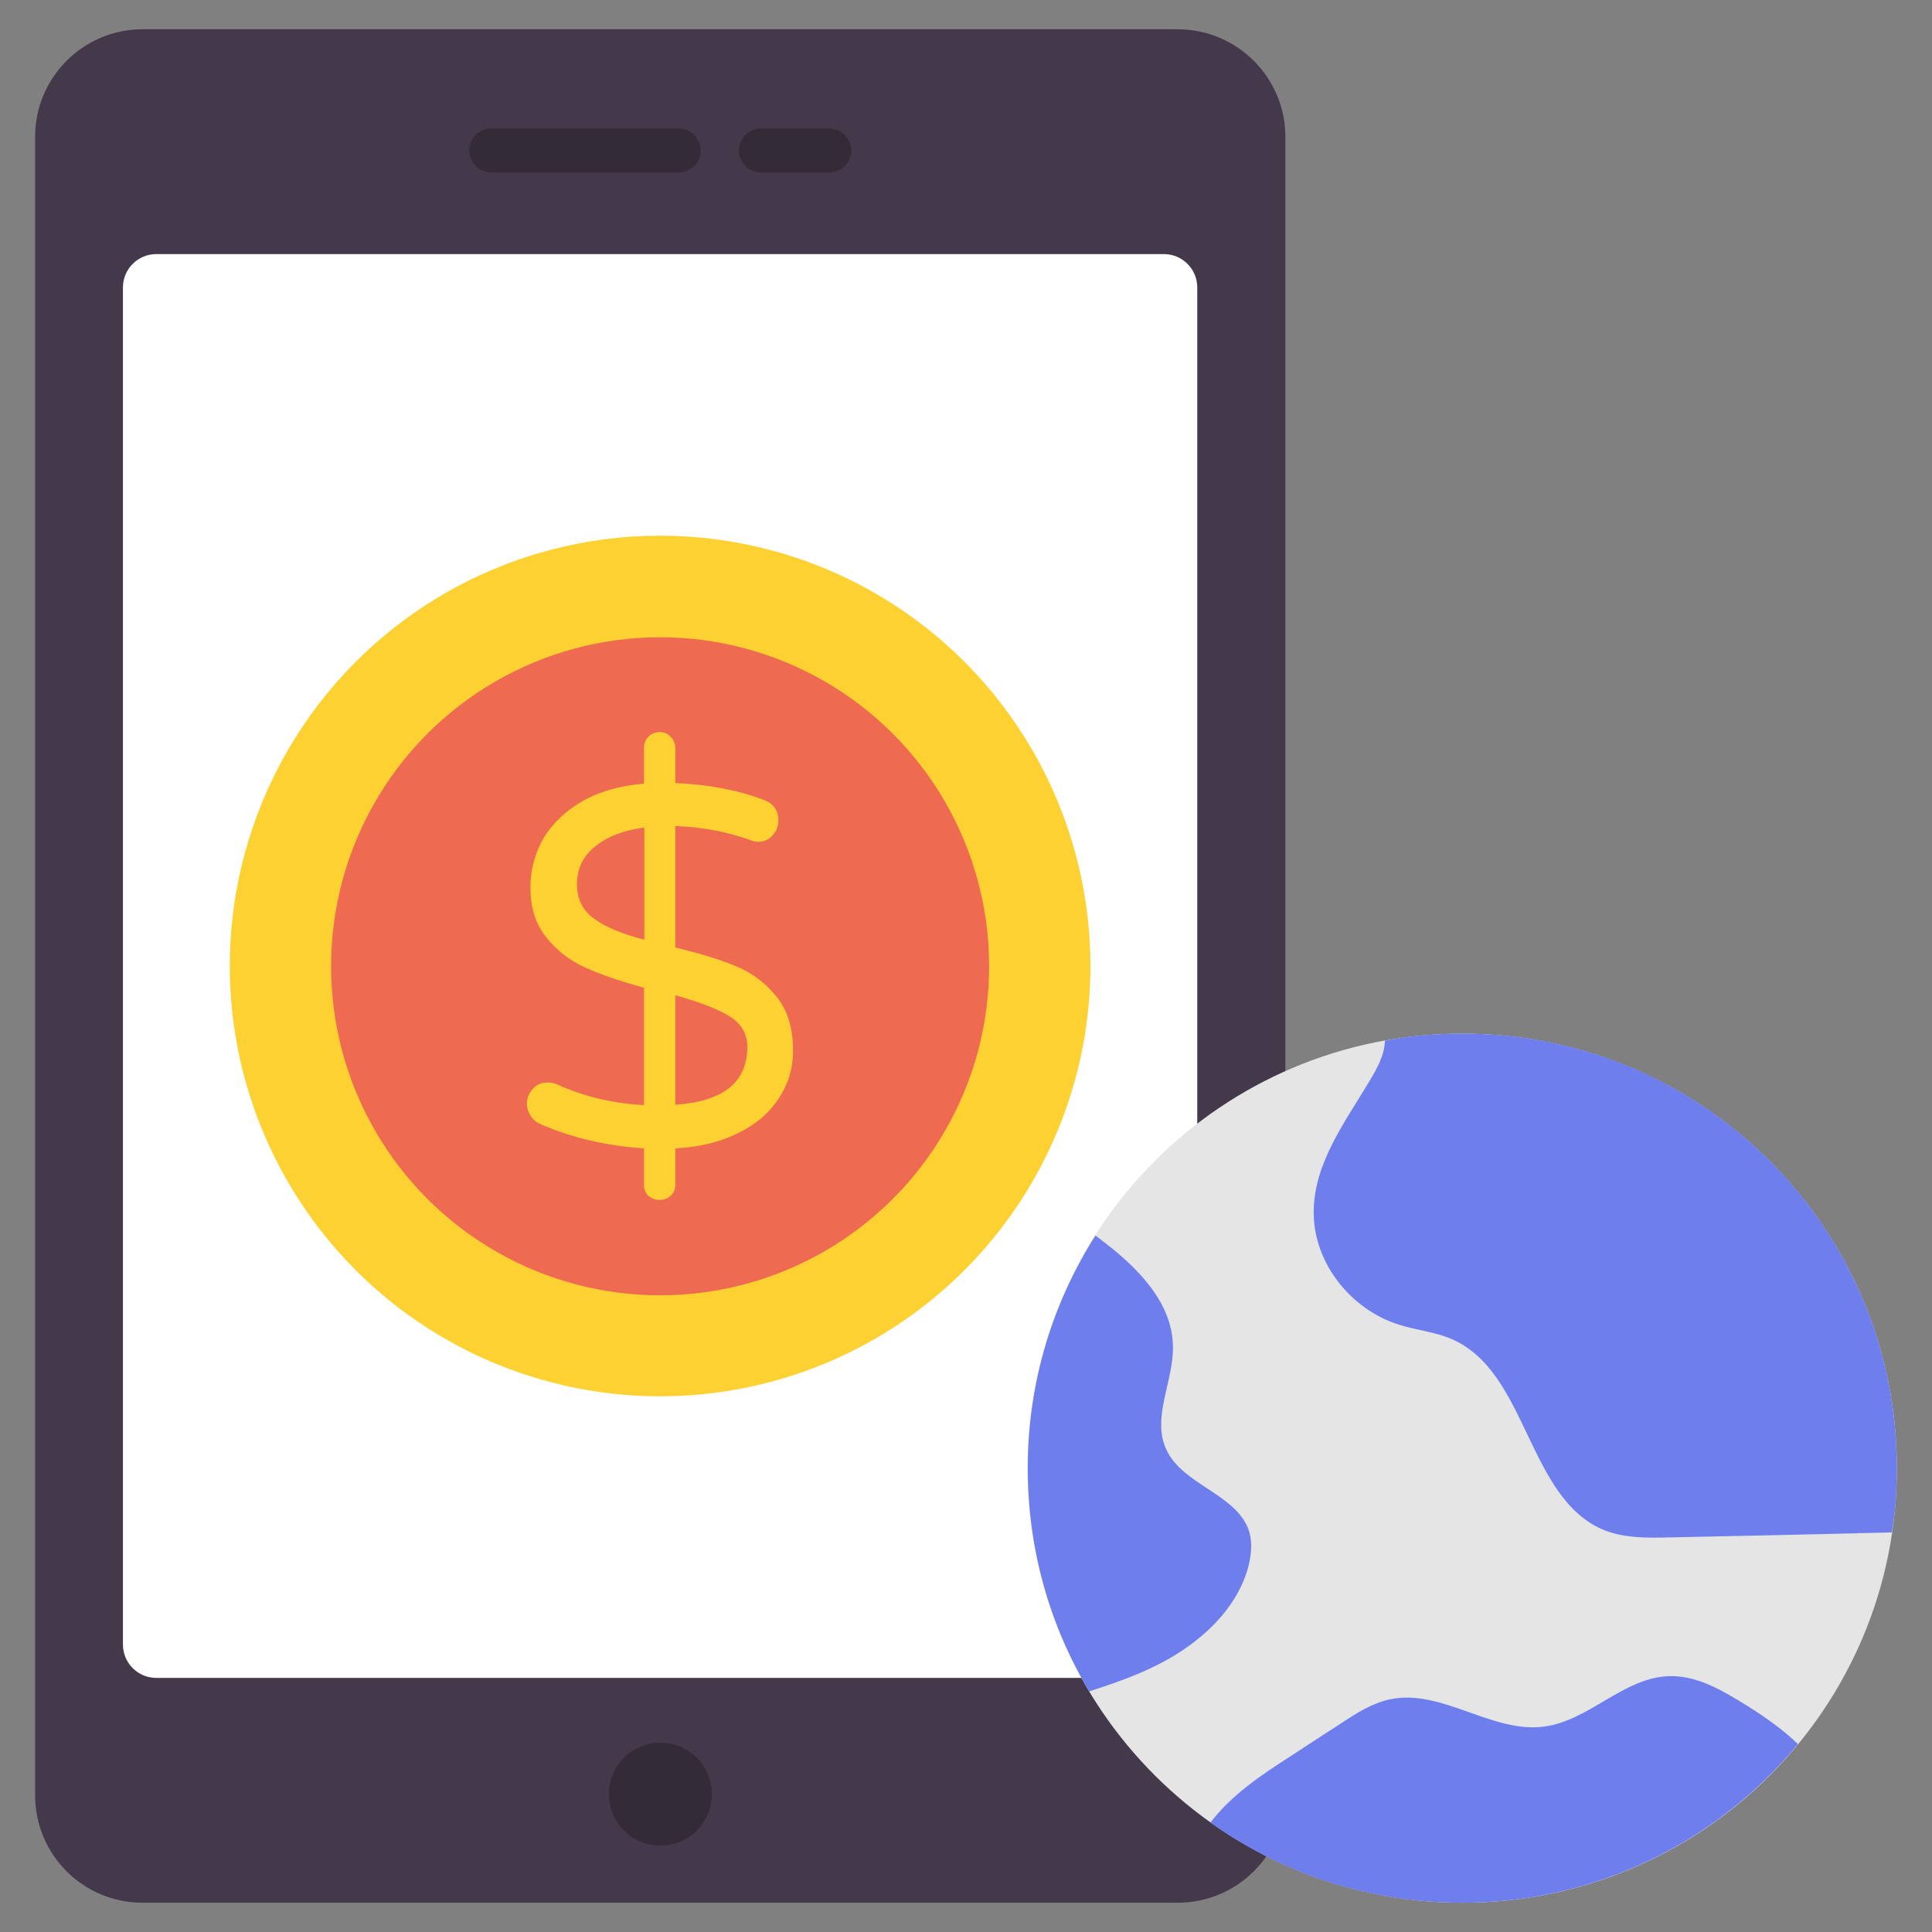
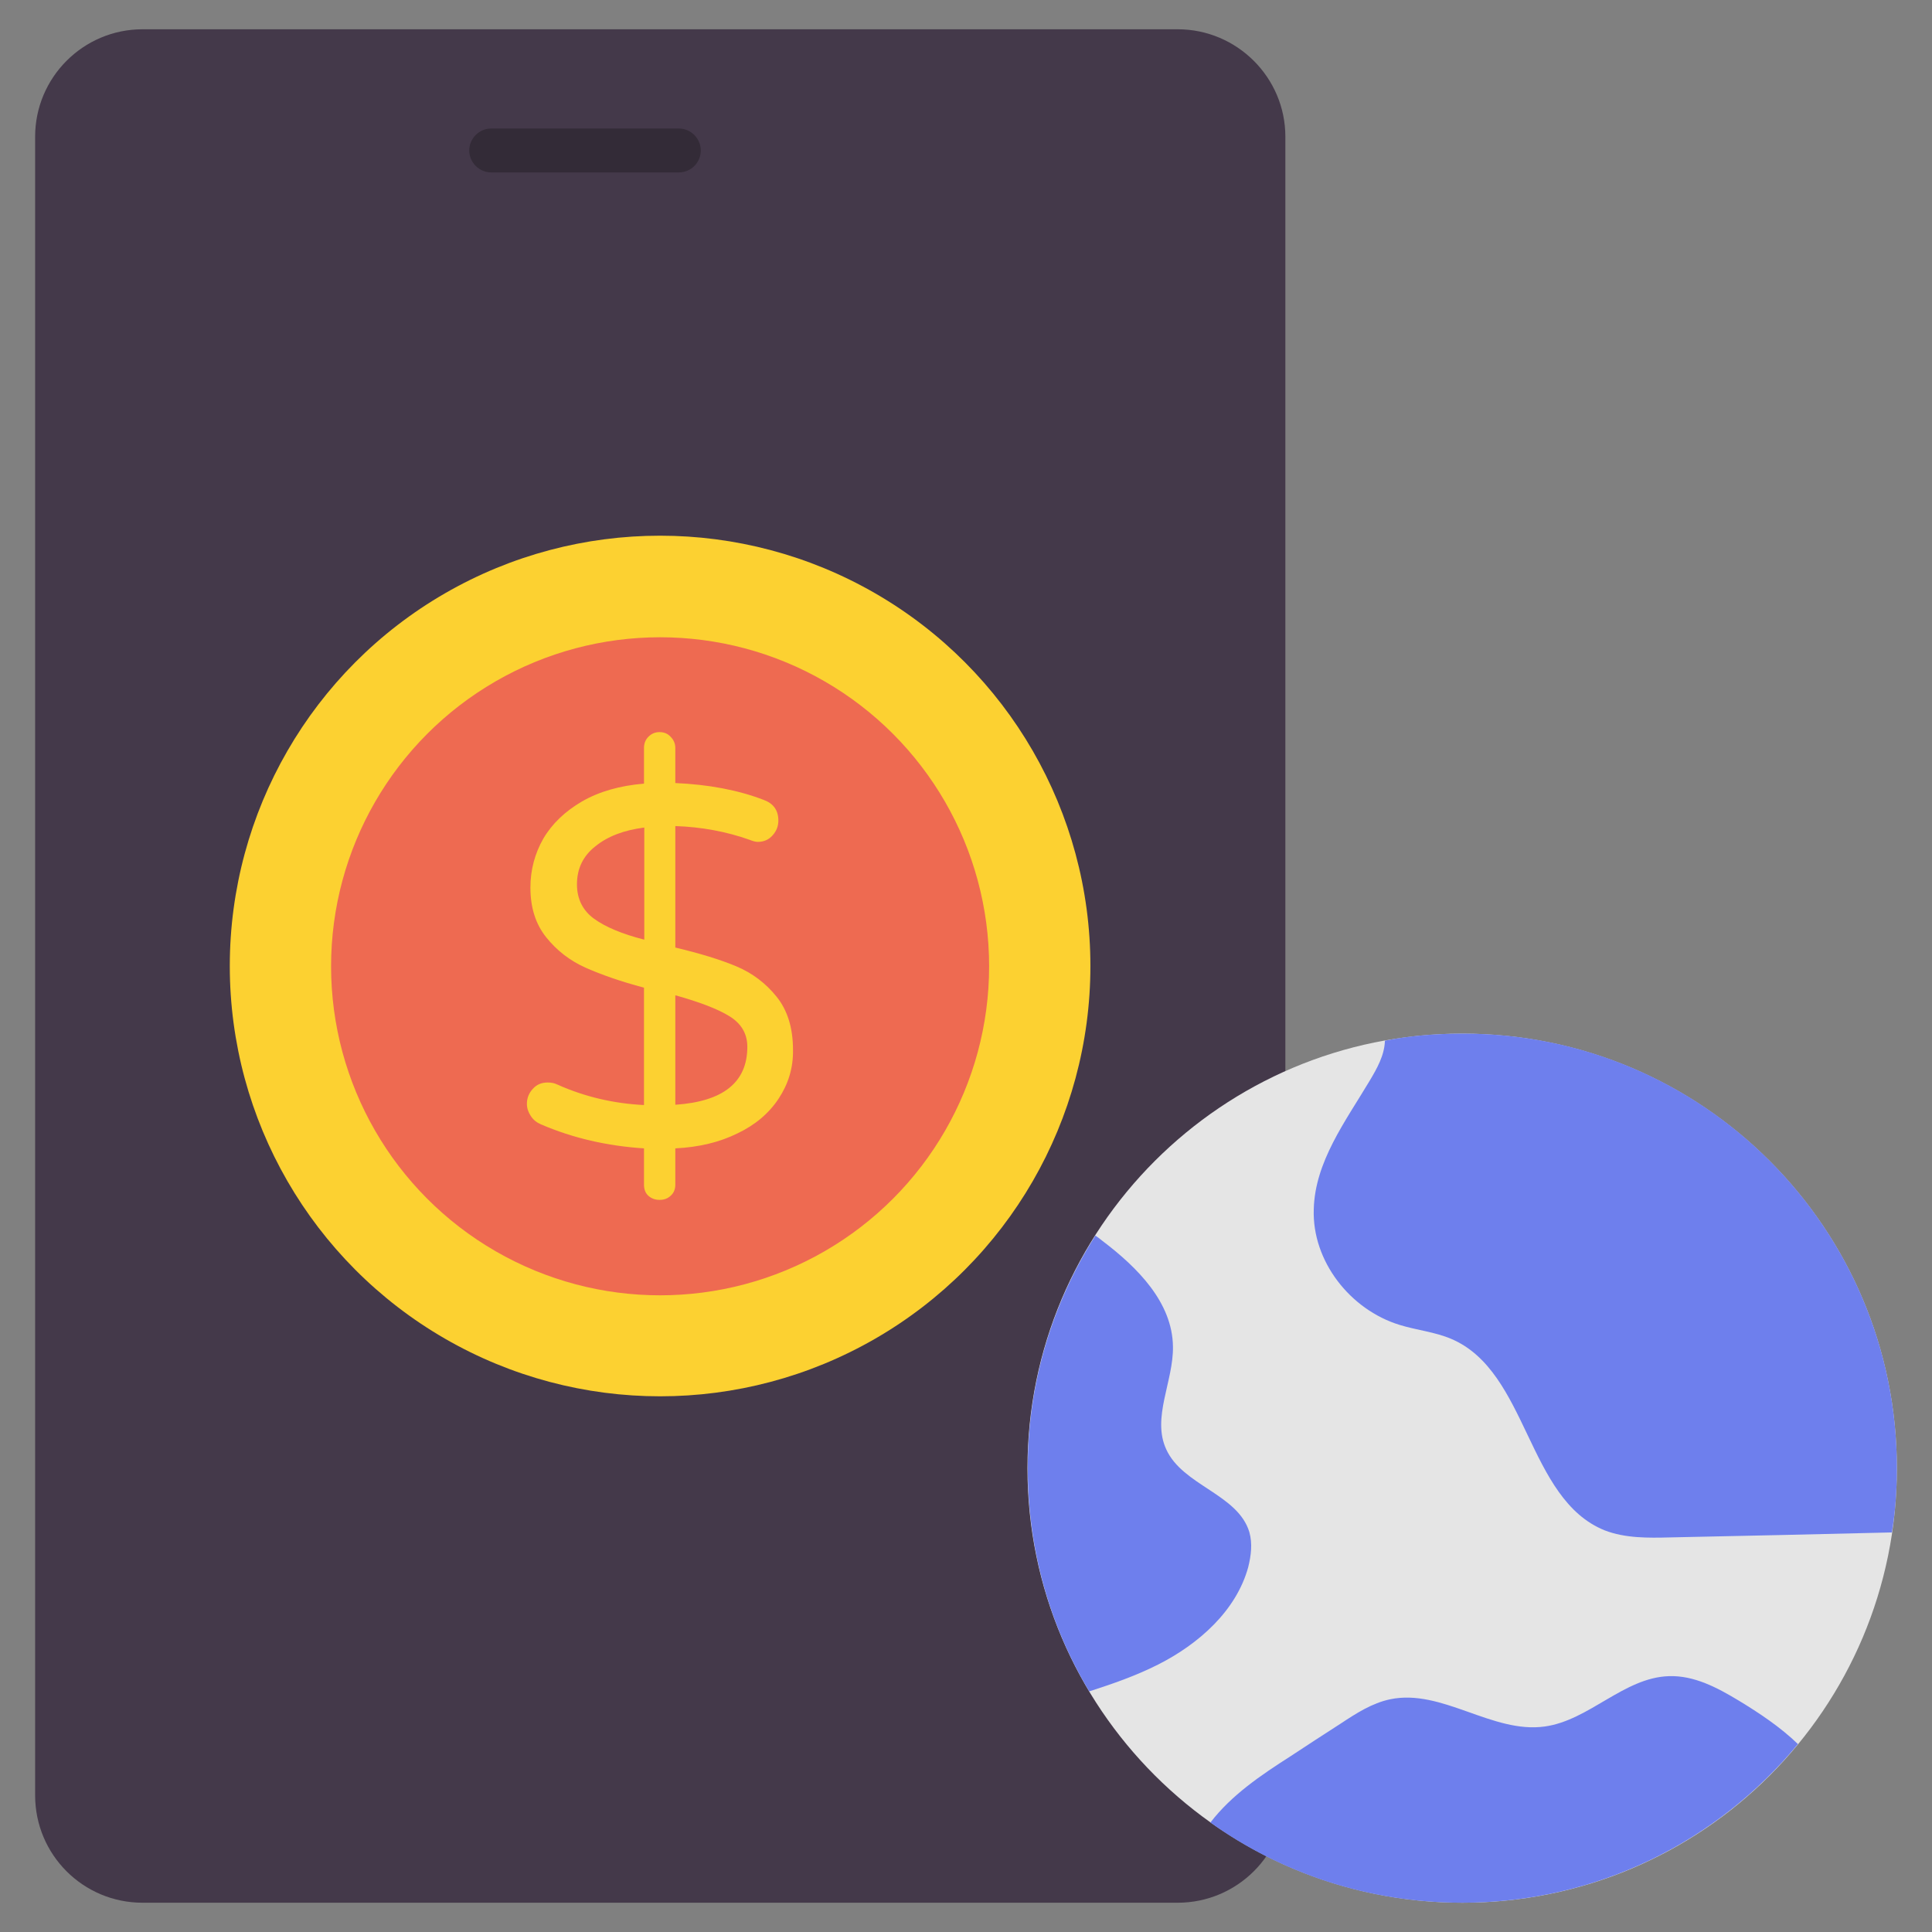
<svg xmlns="http://www.w3.org/2000/svg" id="Layer_1" enable-background="new 0 0 66 66" height="512" viewBox="0 0 66 66" width="512">
  <rect x="0" y="0" width="66" height="66" fill="#808080" stroke="none" />
  <g>
    <g>
      <g>
        <path d="m43.91 4.67v56.66c0 2.03-1.65 3.67-3.68 3.67h-35.36c-2.03 0-3.67-1.64-3.67-3.67v-56.66c0-2.02 1.64-3.67 3.67-3.67h35.36c2.03 0 3.68 1.65 3.68 3.67z" fill="#44394a" />
-         <path d="m4.2 56.18v-46.36c0-.63.51-1.14 1.14-1.14h34.42c.63 0 1.14.51 1.14 1.14v46.36c0 .63-.51 1.14-1.14 1.14h-34.42c-.63 0-1.14-.51-1.14-1.14z" fill="#fff" />
        <g fill="#332b37">
-           <circle cx="22.56" cy="61.29" r="1.76" />
-           <path d="m28.33 5.89h-2.34c-.41 0-.75-.34-.75-.75s.34-.75.75-.75h2.34c.41 0 .75.34.75.75s-.34.75-.75.75z" />
          <path d="m23.19 5.89h-6.41c-.41 0-.75-.34-.75-.75s.34-.75.75-.75h6.41c.41 0 .75.34.75.75s-.33.75-.75.75z" />
        </g>
      </g>
    </g>
    <g>
      <g>
        <g>
          <g>
            <g>
              <g>
                <path d="m64.8 50.16c0 8.2-6.64 14.84-14.84 14.84s-14.86-6.64-14.86-14.84 6.65-14.85 14.85-14.85 14.85 6.64 14.85 14.85z" fill="#e5e5e5" />
                <g fill="#6e7fed">
                  <path d="m64.8 50.15c0 .75-.05 1.48-.17 2.2-2.52.06-5.05.12-7.57.17-.76.02-1.54.03-2.24-.24-2.66-1.07-2.61-5.42-5.24-6.54-.56-.24-1.19-.3-1.77-.48-1.69-.52-2.99-2.18-2.93-3.95.04-1.62 1.08-3 1.91-4.39.25-.42.5-.86.52-1.35 0-.01 0-.01 0-.02.86-.17 1.75-.24 2.66-.24 8.18-.01 14.83 6.64 14.83 14.84z" />
                  <path d="m42.64 53.54c-.41 1.49-1.69 2.62-3.07 3.32-.75.38-1.55.66-2.36.92-1.34-2.23-2.1-4.84-2.1-7.63 0-2.92.85-5.64 2.31-7.94.09.06.17.12.24.18 1.2.91 2.39 2.1 2.41 3.61.02 1.19-.73 2.43-.23 3.51.56 1.24 2.45 1.53 2.84 2.83.11.39.06.8-.04 1.2z" />
                  <path d="m61.42 59.58c-2.73 3.31-6.85 5.42-11.47 5.42-3.21 0-6.18-1.01-8.6-2.74.72-.94 1.73-1.62 2.73-2.26.58-.38 1.14-.75 1.72-1.12.53-.35 1.07-.7 1.69-.83 1.77-.37 3.49 1.18 5.28.93 1.52-.21 2.7-1.67 4.24-1.72.86-.03 1.65.39 2.38.83.71.43 1.43.91 2.03 1.49z" />
                </g>
              </g>
            </g>
          </g>
        </g>
      </g>
    </g>
    <g>
      <g>
        <g>
          <g>
            <g>
              <g>
                <g>
                  <circle cx="22.55" cy="33" fill="#fcd131" r="14.7" />
                </g>
              </g>
              <g>
                <circle cx="22.55" cy="33.01" fill="#ee6a51" r="11.24" />
              </g>
            </g>
          </g>
        </g>
      </g>
      <g>
        <g>
          <path d="m26.6 37.53c-.33.5-.8.9-1.41 1.19-.61.3-1.31.47-2.12.51v1.24c0 .15-.05.28-.15.37-.1.1-.23.15-.39.15-.15 0-.28-.05-.38-.14s-.15-.22-.15-.38v-1.24c-1.25-.08-2.43-.35-3.52-.82-.14-.06-.26-.15-.35-.29-.08-.12-.13-.26-.13-.41 0-.2.07-.37.2-.51.13-.15.3-.22.51-.22.12 0 .23.02.33.07.94.42 1.93.65 2.96.7v-4.01c-.79-.21-1.45-.44-1.99-.68s-.99-.59-1.35-1.04-.54-1.01-.54-1.7c0-.6.15-1.16.44-1.67.3-.51.74-.93 1.32-1.27.59-.34 1.29-.54 2.12-.61v-1.22c0-.15.05-.28.15-.38s.22-.16.38-.16c.15 0 .28.05.38.16.1.1.16.23.16.38v1.2c1.14.05 2.15.24 3.03.58.32.12.49.35.49.7 0 .19-.06.35-.19.5s-.3.23-.51.23c-.07 0-.16-.02-.28-.07-.79-.28-1.64-.44-2.54-.47v4.15c.84.2 1.53.41 2.08.64s1.01.58 1.38 1.04.56 1.06.56 1.82c.01.61-.16 1.16-.49 1.66zm-6.3-6.14c.39.28.96.52 1.71.71v-3.83c-.7.09-1.25.3-1.67.64-.42.33-.63.76-.63 1.3 0 .5.2.9.59 1.18zm5.23 4.37c0-.45-.21-.8-.62-1.05s-1.02-.48-1.84-.71v3.74c1.64-.11 2.46-.77 2.46-1.98z" fill="#fcd131" />
        </g>
      </g>
    </g>
  </g>
</svg>